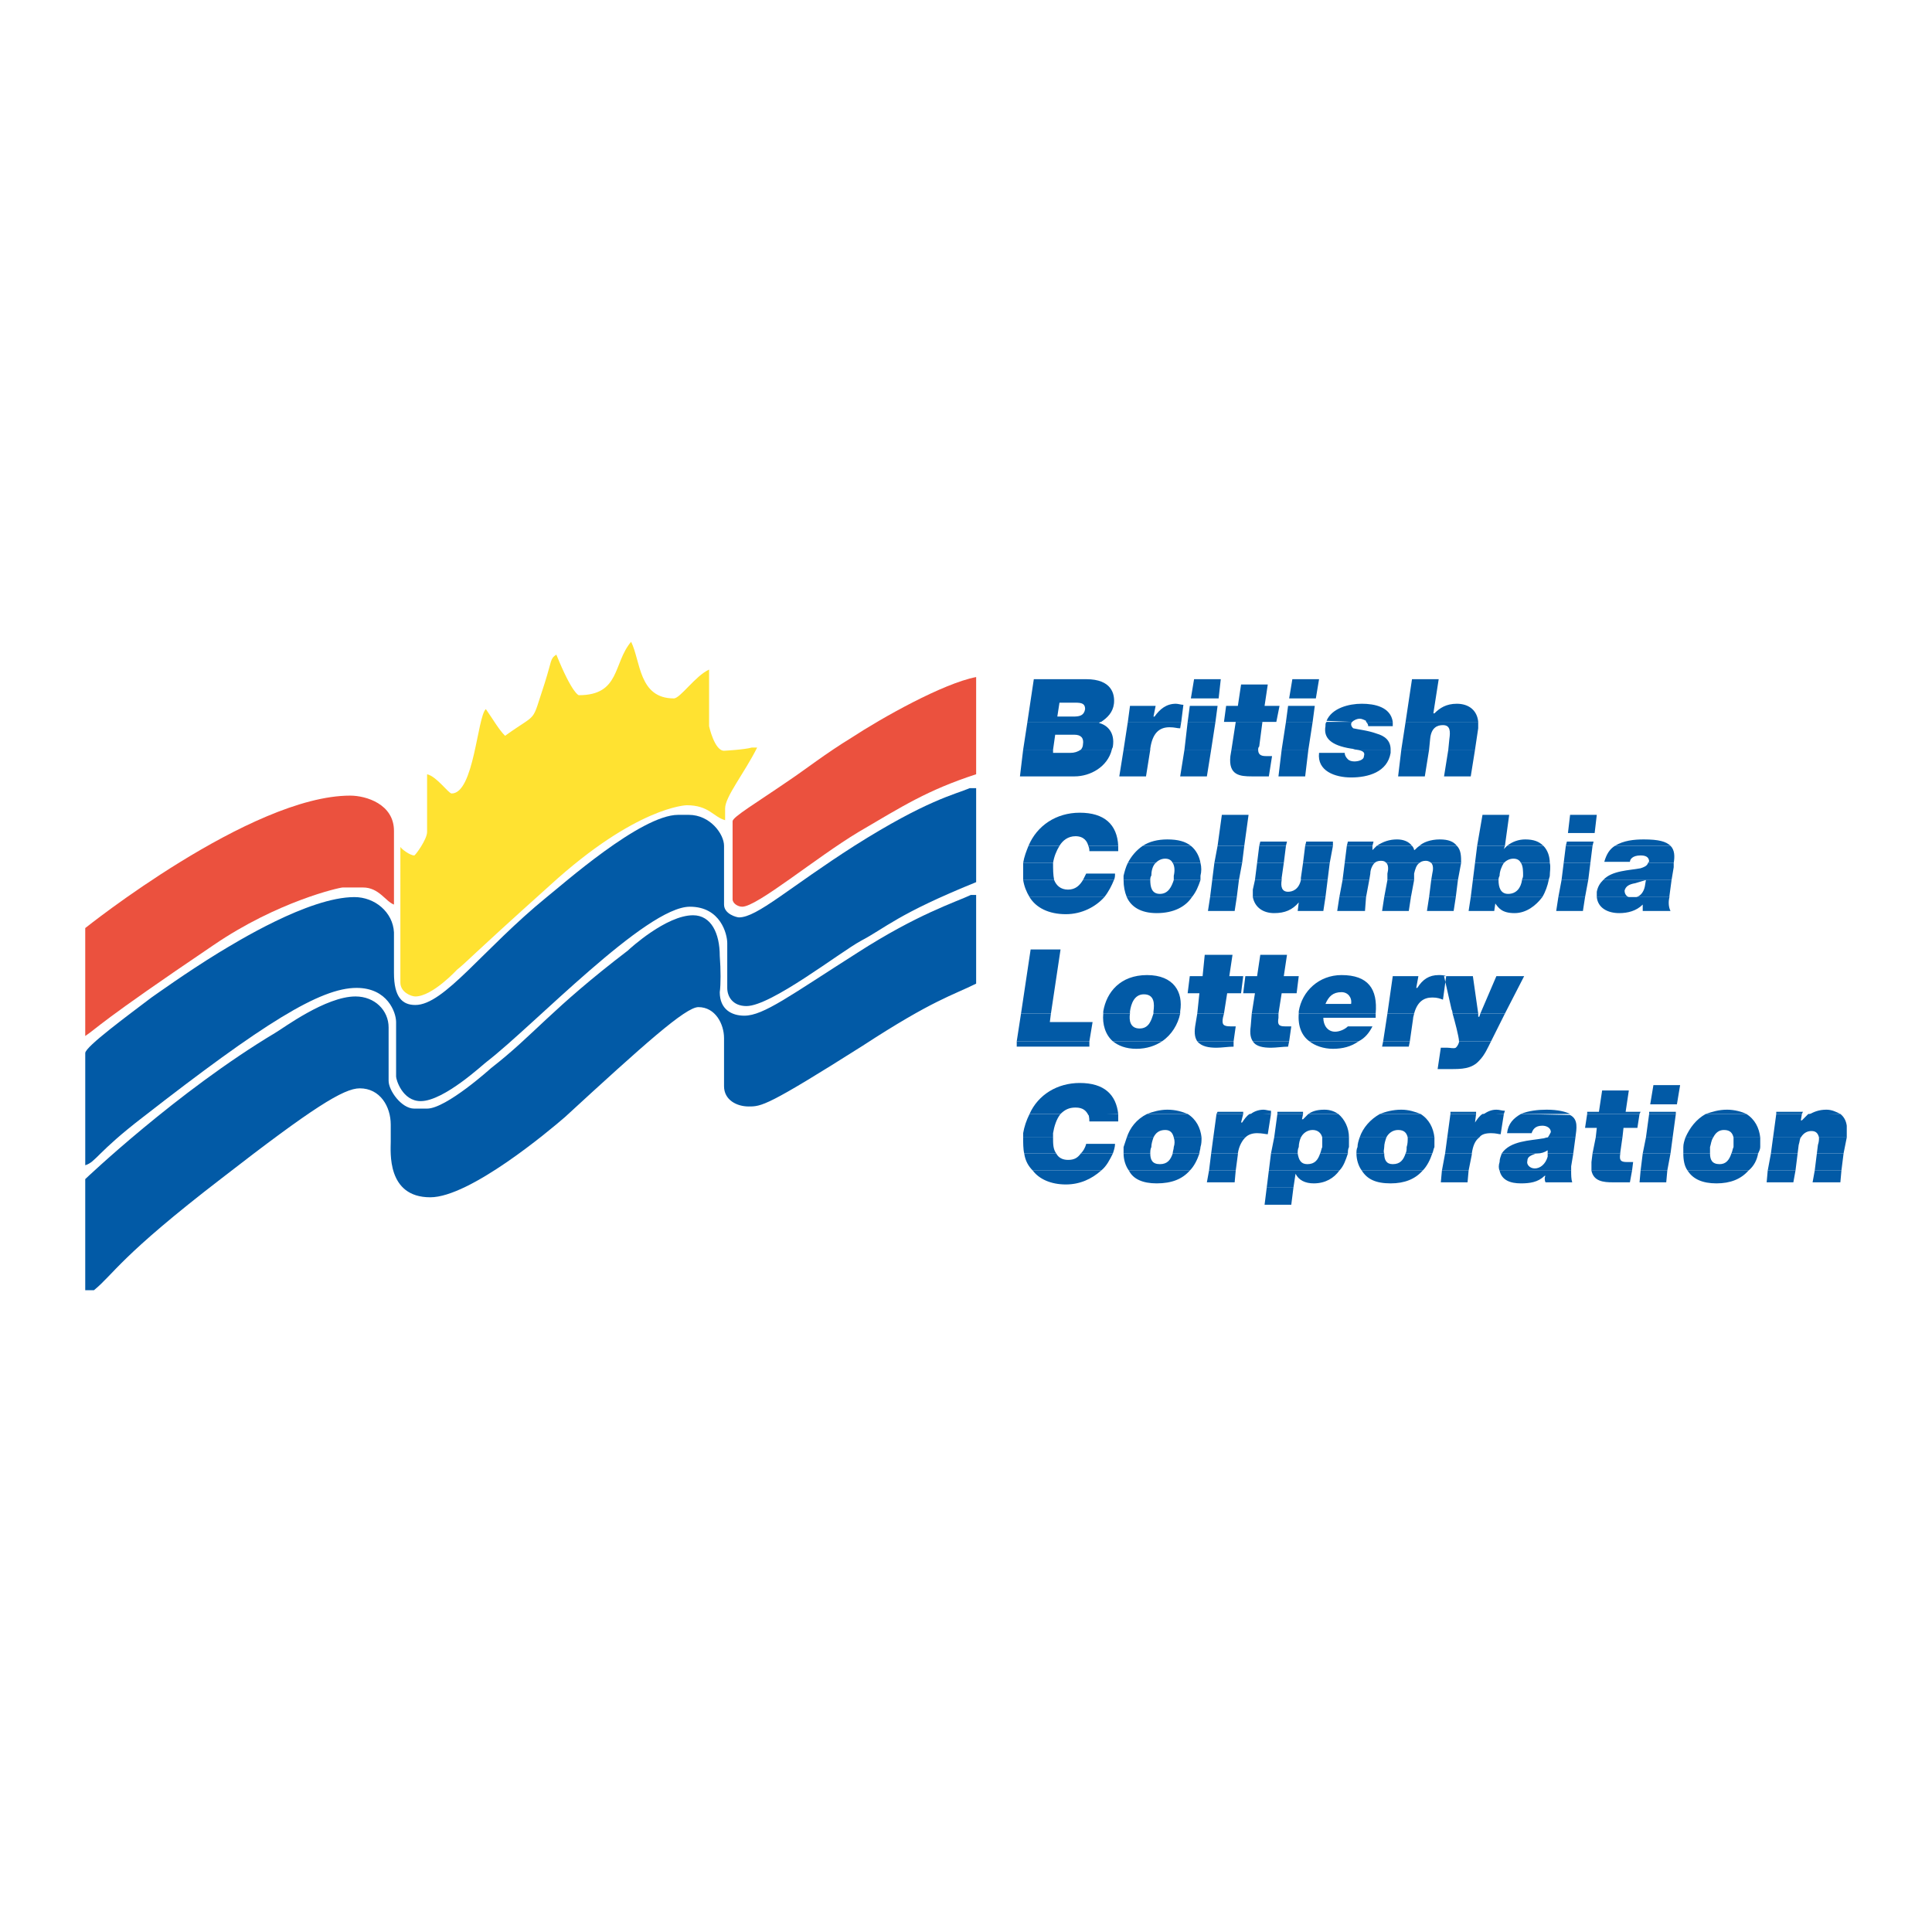
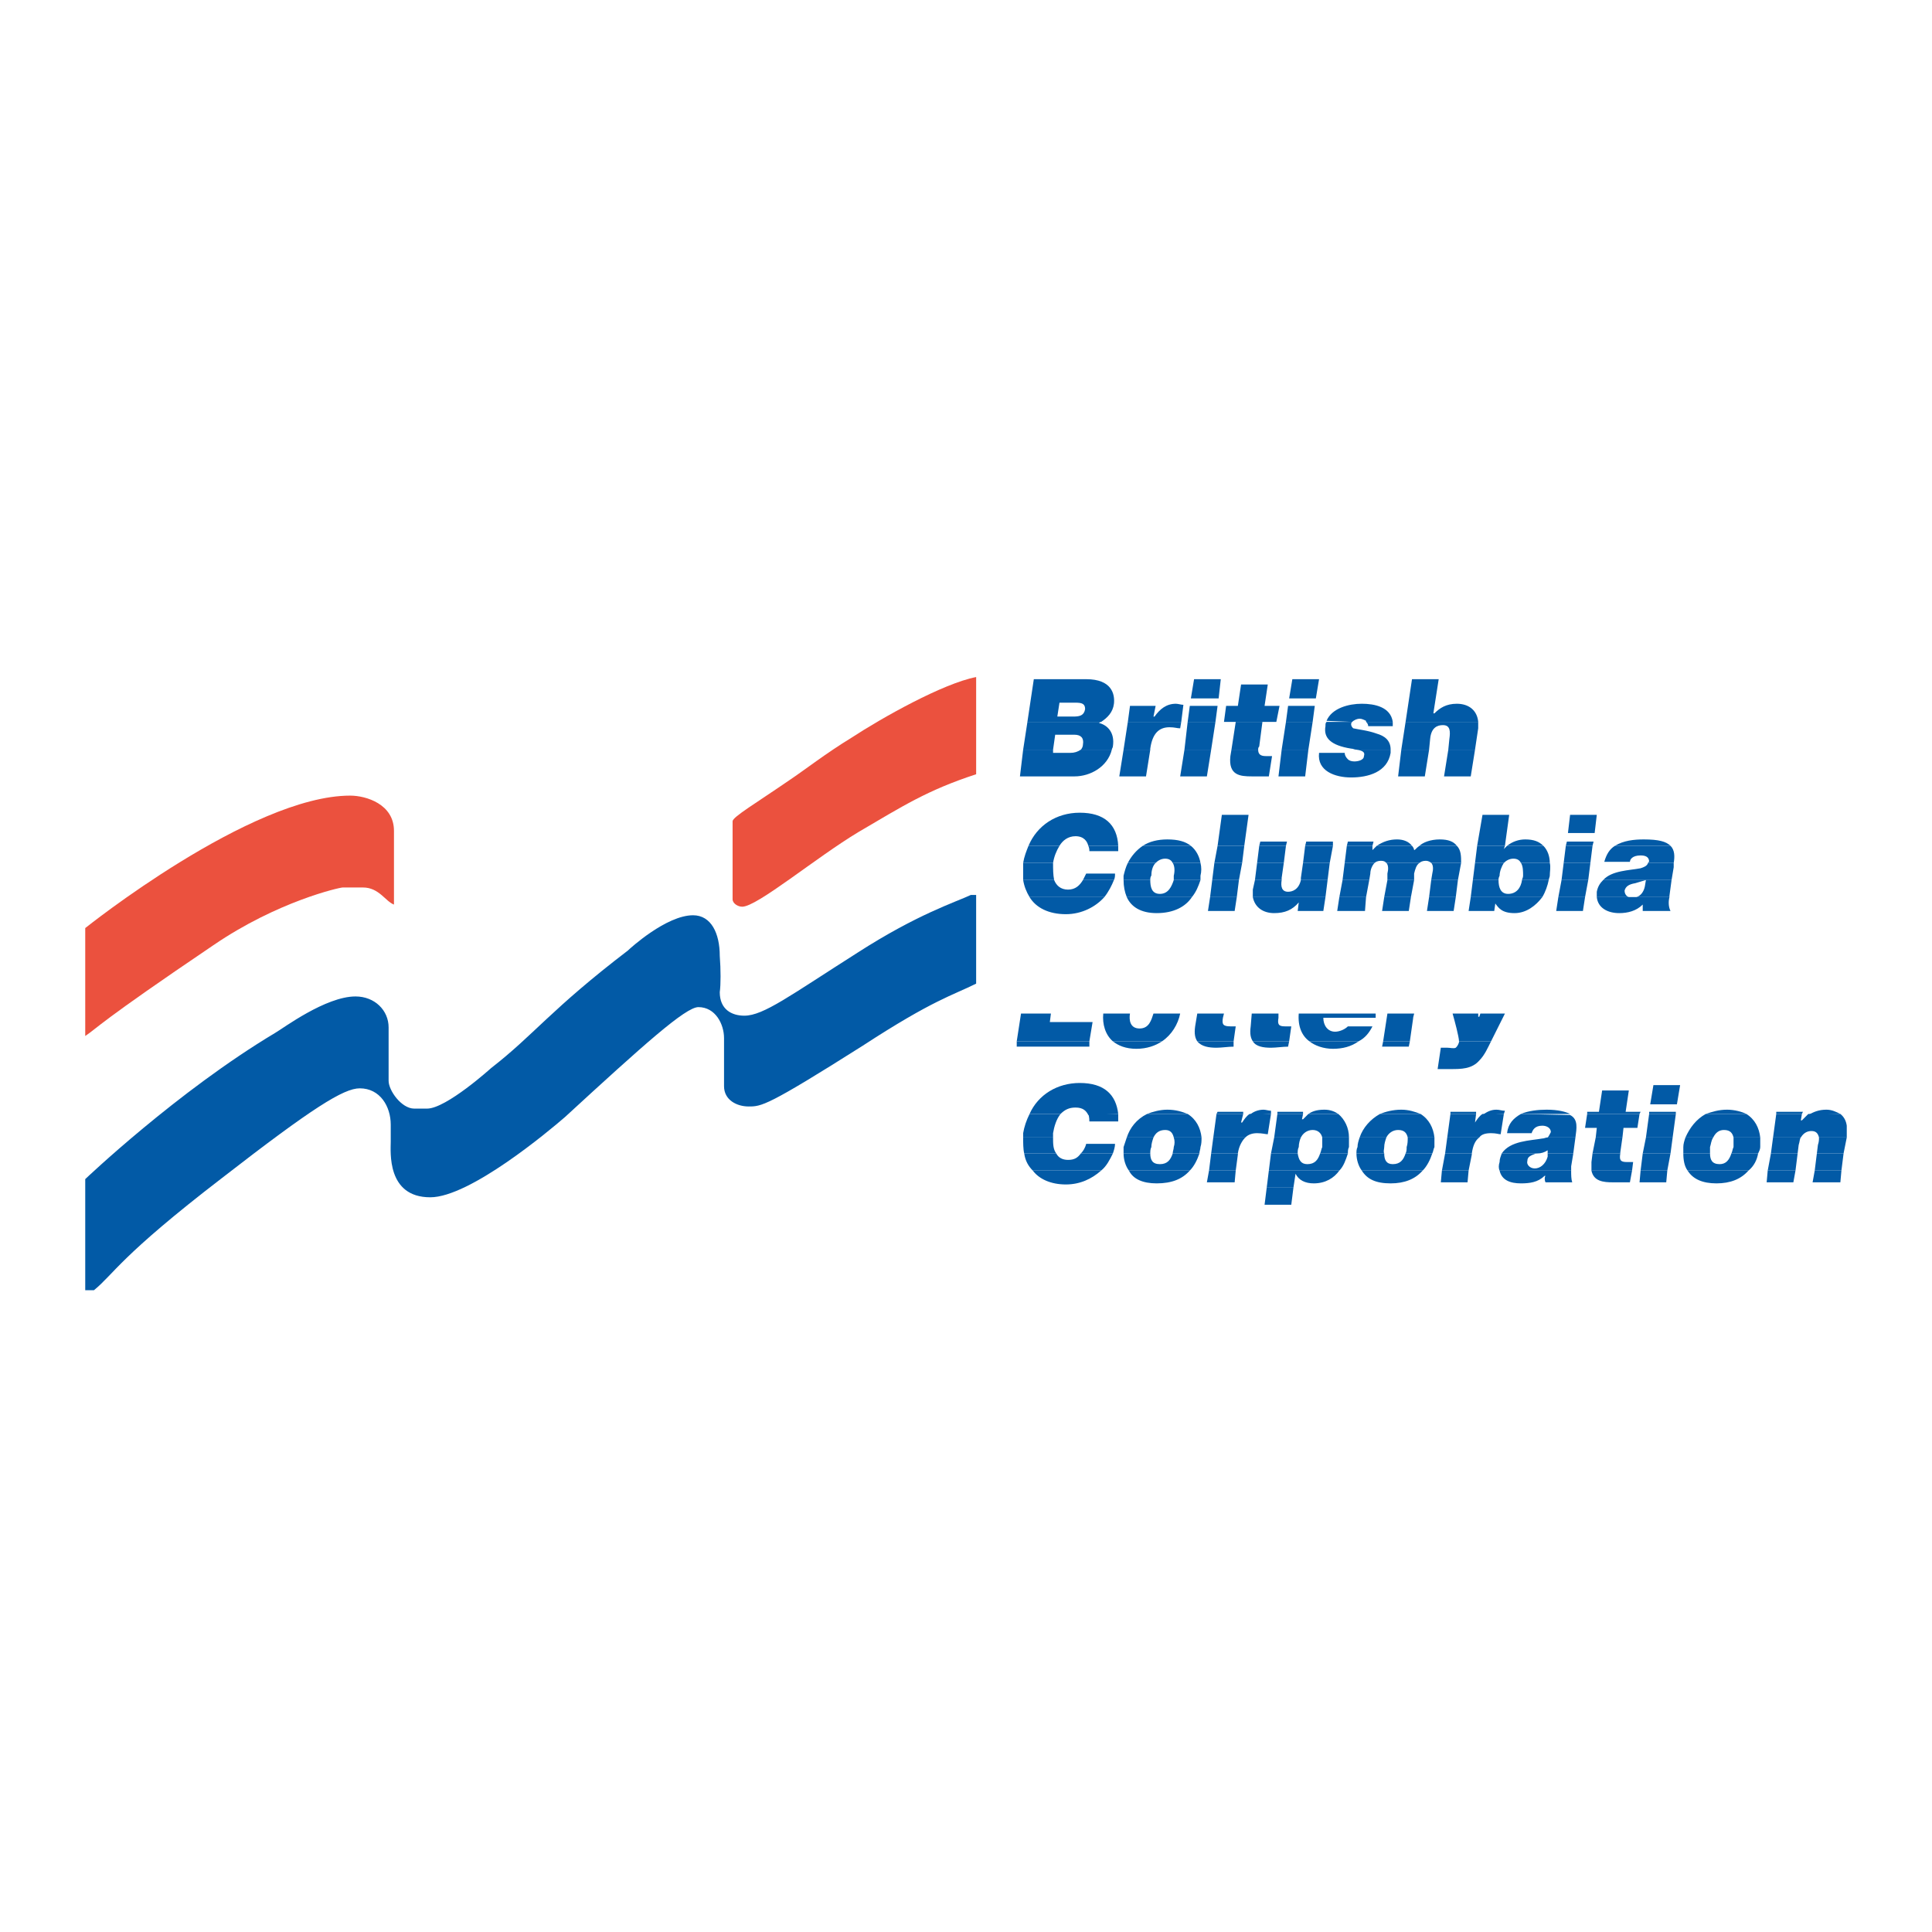
<svg xmlns="http://www.w3.org/2000/svg" version="1.0" id="Layer_1" x="0px" y="0px" width="192.756px" height="192.756px" viewBox="0 0 192.756 192.756" enable-background="new 0 0 192.756 192.756" xml:space="preserve">
  <g>
-     <polygon fill-rule="evenodd" clip-rule="evenodd" fill="#FFFFFF" points="0,0 192.756,0 192.756,192.756 0,192.756 0,0  " />
-     <path fill-rule="evenodd" clip-rule="evenodd" fill="#FFE231" d="M62.966,64.031c0.959,1.918,0.746,5.649,4.263,5.649   c0.639,0,2.131-2.238,3.517-2.877v5.648c0,0,0.533,2.451,1.492,2.451c0,0,2.025-0.106,2.771-0.319h0.533   c-1.279,2.558-3.197,4.902-3.197,6.075v1.172c-1.173-0.32-1.599-1.492-3.837-1.492c0,0-5.009,0.107-13.642,7.994   c-8.313,7.46-8.207,7.567-9.272,8.419c0,0-2.451,2.665-4.156,2.665c-0.426,0-1.492-0.428-1.492-1.387V84.495   c0.106,0.213,0.959,0.853,1.385,0.853c0.107,0,1.279-1.599,1.279-2.345v-5.755c0.959,0.213,2.132,1.918,2.452,1.918   c2.238,0,2.558-7.674,3.411-8.42c0.746,1.066,1.279,2.025,1.918,2.665c3.411-2.452,2.558-1.066,3.944-5.223   c0.746-2.345,0.533-2.451,1.172-2.877c1.598,3.943,2.238,4.05,2.238,4.05C61.9,69.36,61.154,66.163,62.966,64.031L62.966,64.031z" />
    <path fill-rule="evenodd" clip-rule="evenodd" fill="#EB513E" d="M97.391,67.549v9.698c-4.903,1.599-7.354,3.198-11.724,5.755   c-4.263,2.558-10.125,7.46-11.617,7.46c-0.426,0-0.959-0.32-0.959-0.746v-7.78c0-0.427,2.345-1.812,5.755-4.157   c1.279-0.853,3.624-2.665,6.075-4.156C88.012,71.599,94.086,68.188,97.391,67.549L97.391,67.549z" />
-     <path fill-rule="evenodd" clip-rule="evenodd" fill="#025AA6" d="M96.751,78.633h0.64v9.379c-7.887,3.197-9.059,4.583-11.511,5.862   c-2.131,1.172-8.952,6.501-11.404,6.501c-1.386,0-1.918-0.959-1.918-1.812v-4.476c0-0.853-0.64-3.624-3.73-3.624   c-4.37,0-15.561,11.83-20.25,15.453c-0.32,0.213-4.263,3.943-6.608,3.943c-1.812,0-2.451-2.131-2.451-2.451v-5.436   c0-0.959-0.853-3.41-3.944-3.41c-3.624,0-9.272,3.518-21.315,12.896c-4.583,3.518-4.689,4.477-5.755,4.797v-11.191   c0-0.641,4.37-3.838,6.608-5.543c0.32-0.213,3.411-2.451,6.714-4.476c1.599-0.959,8.953-5.542,13.536-5.542   c2.025,0,3.837,1.492,3.943,3.518c0,1.705,0,2.877,0,4.049c0,2.451,0.853,3.197,2.132,3.197c2.877,0,6.714-5.542,13.109-10.764   c1.492-1.172,9.379-8.206,13.109-8.206h1.065c2.132,0,3.517,1.918,3.517,3.09v5.862c0,0.959,1.279,1.279,1.492,1.279   c1.812,0,5.009-2.984,11.511-7.141C92.488,79.805,95.259,79.272,96.751,78.633L96.751,78.633z" />
    <path fill-rule="evenodd" clip-rule="evenodd" fill="#EB513E" d="M34.936,79.379c1.599,0,4.37,0.853,4.37,3.517v7.354   c-0.853-0.32-1.492-1.705-3.091-1.705h-2.025c-0.32,0-6.501,1.385-12.896,5.755c-11.51,7.78-11.51,8.206-12.79,9.06V92.594   C8.504,92.594,25.024,79.379,34.936,79.379L34.936,79.379z" />
    <path fill-rule="evenodd" clip-rule="evenodd" fill="#025AA6" d="M96.857,89.291h0.533v8.846   c-2.345,1.172-4.263,1.598-11.297,6.182c-9.592,6.074-10.125,6.074-11.404,6.074c-1.172,0-2.452-0.639-2.452-2.025v-4.795   c0-1.385-0.853-3.092-2.558-3.092c-1.279,0-5.436,3.73-13.323,10.979c-1.598,1.385-9.485,7.994-13.429,7.994   c-4.37,0-3.943-4.584-3.943-5.543v-1.705c0-1.812-1.065-3.623-3.091-3.623c-1.599,0-4.689,1.918-13.749,8.951   c-10.192,7.832-10.774,9.564-12.771,11.191H8.504v-11.084c0,0,9.166-8.74,18.971-14.602c0.746-0.426,5.009-3.623,7.993-3.623   c1.918,0,3.304,1.385,3.304,3.09v5.33c0,0.959,1.279,2.77,2.558,2.77h1.279c1.918,0,6.395-4.049,6.395-4.049   c4.263-3.305,5.968-5.861,13.642-11.724c0.213-0.213,3.837-3.517,6.501-3.517c1.812,0,2.664,1.812,2.664,4.05   c0.106,1.385,0.106,2.876,0,3.623c0,1.707,1.172,2.346,2.452,2.346c1.918,0,4.583-2.025,11.297-6.288   C91.529,91.209,95.259,90.037,96.857,89.291L96.857,89.291z" />
    <path fill-rule="evenodd" clip-rule="evenodd" fill="#025AA6" d="M102.08,74.796l-0.32,2.665h5.437   c1.598,0,3.304-0.959,3.729-2.665h-3.091c-0.319,0.213-0.639,0.319-1.065,0.319h-1.705v-0.319H102.08L102.08,74.796z    M112.099,74.796l-0.427,2.665h2.665l0.426-2.665H112.099L112.099,74.796z M118.173,74.796l-0.426,2.665h2.664l0.427-2.665H118.173   L118.173,74.796z M122.862,74.796l-0.106,0.639c-0.213,1.918,0.96,2.025,2.132,2.025c0.533,0,1.173,0,1.705,0l0.32-2.025   c-0.214,0-0.427,0-0.64,0c-0.533,0-0.746-0.213-0.746-0.639H122.862L122.862,74.796z M127.872,74.796l-0.319,2.665h2.664   l0.319-2.665H127.872L127.872,74.796z M135.333,74.796c0.746,0.106,0.853,0.319,0.746,0.639c0,0.426-0.64,0.533-0.96,0.533   c-0.319,0-0.532-0.107-0.64-0.213c-0.213-0.213-0.319-0.426-0.319-0.64h-2.558c-0.214,1.812,1.599,2.452,3.197,2.452   c1.705,0,3.623-0.533,3.943-2.452c0-0.106,0-0.213,0-0.319H135.333L135.333,74.796z M139.809,74.796l-0.319,2.665h2.664   l0.427-2.665H139.809L139.809,74.796z M144.498,74.796l-0.426,2.665h2.664l0.427-2.665H144.498L144.498,74.796z" />
    <path fill-rule="evenodd" clip-rule="evenodd" fill="#025AA6" d="M102.506,72.025l-0.426,2.771h2.984l0.213-1.492h1.919   c0.639,0,0.959,0.32,0.852,0.959c0,0.213-0.106,0.426-0.213,0.533h3.091c0-0.106,0.106-0.213,0.106-0.32   c0.214-1.385-0.532-2.131-1.385-2.345c0.106-0.106,0.213-0.106,0.213-0.106H102.506L102.506,72.025z M112.524,72.025l-0.426,2.771   h2.664v-0.106c0.213-1.492,0.853-2.132,1.919-2.132c0.532,0,0.746,0.107,1.065,0.107l0.106-0.64H112.524L112.524,72.025z    M118.493,72.025l-0.32,2.771h2.665l0.427-2.771H118.493L118.493,72.025z M122.116,72.025L122.116,72.025h1.173l-0.427,2.771h2.665   c0-0.106,0-0.213,0.106-0.32l0.319-2.451h1.386l0,0H122.116L122.116,72.025z M128.299,72.025l-0.427,2.771h2.664l0.427-2.771   H128.299L128.299,72.025z M132.349,72.025c-0.107,0.106-0.107,0.213-0.107,0.426c-0.213,1.172,0.533,1.918,2.559,2.238   c0.213,0,0.319,0.106,0.533,0.106h3.41c0-0.959-0.64-1.385-1.386-1.599c-0.853-0.32-1.918-0.426-2.345-0.533   c-0.106-0.107-0.213-0.213-0.213-0.427c0-0.106,0.106-0.213,0.106-0.213H132.349L132.349,72.025z M136.292,72.025   c0.106,0.106,0.213,0.213,0.213,0.426h2.451c0-0.213,0-0.32,0-0.426H136.292L136.292,72.025z M140.235,72.025l-0.427,2.771h2.771   l0.106-1.066c0.106-1.172,0.746-1.385,1.278-1.385c0.746,0,0.746,0.639,0.64,1.385l-0.106,1.066h2.665l0.319-2.131   c0-0.32,0-0.533,0-0.64H140.235L140.235,72.025z" />
    <path fill-rule="evenodd" clip-rule="evenodd" fill="#025AA6" d="M109.86,72.025c0.64-0.426,1.172-0.959,1.278-1.812   c0.107-0.959-0.213-2.451-2.771-2.451h-5.223l-0.64,4.263H109.86L109.86,72.025z M117.854,72.025l0.213-1.706   c-0.213,0-0.532-0.106-0.746-0.106c-0.959,0-1.599,0.533-2.131,1.279h-0.107l0.214-1.065h-2.558l-0.214,1.599H117.854   L117.854,72.025z M121.265,72.025l0.213-1.599h-2.771l-0.213,1.599H121.265L121.265,72.025z M127.339,72.025l0.32-1.599h-1.492   l0.319-2.132h-2.664l-0.32,2.132h-1.172l-0.214,1.599H127.339L127.339,72.025z M130.963,72.025l0.213-1.599h-2.664l-0.213,1.599   H130.963L130.963,72.025z M134.906,72.025c0.213-0.213,0.533-0.32,0.746-0.32s0.427,0.106,0.64,0.213c0,0,0,0,0,0.106h2.664   c-0.213-1.492-1.812-1.812-3.091-1.812c-1.278,0-2.984,0.426-3.517,1.706L134.906,72.025L134.906,72.025z M147.482,72.025   c-0.106-1.172-0.959-1.812-2.132-1.812c-1.065,0-1.705,0.426-2.237,0.959h-0.107l0.533-3.411h-2.664l-0.64,4.263H147.482   L147.482,72.025z M105.704,70.106h1.599c0.639,0,0.959,0.106,0.959,0.639c-0.106,0.64-0.533,0.746-1.173,0.746h-1.599   L105.704,70.106L105.704,70.106z M121.797,67.762h-2.664l-0.32,1.918h2.771L121.797,67.762L121.797,67.762z M131.603,67.762h-2.665   l-0.319,1.918h2.664L131.603,67.762L131.603,67.762z" />
    <polygon fill-rule="evenodd" clip-rule="evenodd" fill="#025AA6" points="126.38,118.492 126.167,120.197 128.831,120.197    129.045,118.492 126.38,118.492  " />
    <path fill-rule="evenodd" clip-rule="evenodd" fill="#025AA6" d="M103.039,116.787c0.64,0.854,1.812,1.387,3.304,1.387   c1.386,0,2.558-0.533,3.518-1.387H103.039L103.039,116.787z M112.631,116.787c0.427,0.854,1.386,1.279,2.771,1.279   c1.492,0,2.558-0.426,3.304-1.279H112.631L112.631,116.787z M120.625,116.787l-0.214,1.174h2.771l0.106-1.174H120.625   L120.625,116.787z M126.593,116.787l-0.213,1.705h2.665l0.213-1.385l0,0c0.319,0.641,0.959,0.959,1.812,0.959   c1.172,0,2.025-0.533,2.558-1.279H126.593L126.593,116.787z M135.865,116.787c0.533,0.854,1.386,1.279,2.878,1.279   c1.386,0,2.451-0.426,3.197-1.279H135.865L135.865,116.787z M143.859,116.787l-0.107,1.174h2.665l0.106-1.174H143.859   L143.859,116.787z M149.614,116.787c0.213,0.961,1.065,1.279,2.131,1.279c0.853,0,1.706-0.105,2.345-0.746h0.107   c-0.107,0.107-0.107,0.428,0,0.641h2.664c-0.106-0.32-0.106-0.746-0.106-1.174H149.614L149.614,116.787z M158.779,116.787   c0.214,1.066,1.173,1.174,2.132,1.174c0.533,0,1.173,0,1.705,0l0.214-1.174H158.779L158.779,116.787z M163.683,116.787   l-0.106,1.174h2.664l0.106-1.174H163.683L163.683,116.787z M168.372,116.787c0.532,0.854,1.492,1.279,2.878,1.279   c1.385,0,2.45-0.426,3.196-1.279H168.372L168.372,116.787z M176.365,116.787l-0.106,1.174h2.664l0.214-1.174H176.365   L176.365,116.787z M181.055,116.787l-0.213,1.174h2.771l0.106-1.174H181.055L181.055,116.787z" />
    <path fill-rule="evenodd" clip-rule="evenodd" fill="#025AA6" d="M102.187,115.082c0.106,0.746,0.427,1.279,0.853,1.705h6.821   c0.533-0.426,0.853-1.064,1.172-1.705h-3.197c-0.319,0.428-0.639,0.641-1.278,0.641c-0.533,0-0.96-0.213-1.173-0.641H102.187   L102.187,115.082z M112.099,115.082c0,0.641,0.213,1.279,0.532,1.705h6.075c0.427-0.426,0.746-1.064,0.959-1.705h-2.664   c-0.213,0.641-0.533,1.066-1.279,1.066s-0.959-0.426-0.959-1.066H112.099L112.099,115.082z M120.838,115.082l-0.213,1.705h2.664   l0.213-1.598c0,0,0,0,0-0.107H120.838L120.838,115.082z M126.807,115.082l-0.214,1.705h7.034c0.427-0.426,0.64-1.064,0.853-1.705   h-2.771c-0.213,0.641-0.533,1.066-1.279,1.066c-0.64,0-0.853-0.426-0.959-1.066H126.807L126.807,115.082z M135.333,115.082   c0,0.641,0.213,1.279,0.532,1.705h6.075c0.427-0.426,0.746-1.064,0.959-1.705h-2.664c-0.214,0.641-0.533,1.066-1.279,1.066   c-0.64,0-0.853-0.426-0.853-1.066H135.333L135.333,115.082z M144.179,115.082l-0.319,1.705h2.664l0.319-1.598c0,0,0,0,0-0.107   H144.179L144.179,115.082z M149.827,115.082c-0.106,0.32-0.213,0.533-0.213,0.854c-0.106,0.32-0.106,0.639,0,0.852h7.141   c0-0.105,0-0.318,0-0.426l0.213-1.279h-2.558v0.32c-0.213,0.746-0.746,1.172-1.279,1.172s-0.853-0.426-0.746-0.746   c0-0.426,0.32-0.533,0.853-0.746H149.827L149.827,115.082z M158.886,115.082l-0.106,0.854c0,0.32,0,0.639,0,0.852h4.051   l0.106-0.852c-0.213,0-0.427,0-0.64,0c-0.64,0-0.746-0.213-0.64-0.854H158.886L158.886,115.082z M163.896,115.082l-0.213,1.705   h2.664l0.319-1.705H163.896L163.896,115.082z M167.945,115.082c0,0.641,0.106,1.279,0.427,1.705h6.074   c0.533-0.426,0.854-1.064,0.96-1.705h-2.664c-0.214,0.641-0.533,1.066-1.173,1.066c-0.746,0-0.959-0.426-0.959-1.066H167.945   L167.945,115.082z M176.685,115.082l-0.319,1.705h2.771l0.213-1.705H176.685L176.685,115.082z M181.268,115.082l-0.213,1.705h2.664   l0.214-1.705H181.268L181.268,115.082z" />
    <path fill-rule="evenodd" clip-rule="evenodd" fill="#025AA6" d="M102.08,113.484c0,0.533,0,1.172,0.106,1.598h3.197   c-0.319-0.426-0.319-0.959-0.319-1.598H102.08L102.08,113.484z M112.418,113.484c-0.106,0.318-0.213,0.639-0.319,0.959   c0,0.213,0,0.426,0,0.639h2.664c0-0.213,0-0.426,0.106-0.639c0-0.32,0.106-0.641,0.213-0.959H112.418L112.418,113.484z    M117.107,113.484c0.106,0.318,0.106,0.639,0,0.959c0,0.213-0.106,0.426-0.106,0.639h2.664c0-0.213,0.107-0.426,0.107-0.639   c0.106-0.32,0.106-0.641,0.106-0.959H117.107L117.107,113.484z M121.051,113.484l-0.213,1.598h2.664   c0.106-0.746,0.427-1.279,0.746-1.598H121.051L121.051,113.484z M127.126,113.484l-0.319,1.598h2.664c0-0.213,0-0.426,0.106-0.639   c0-0.32,0.106-0.746,0.213-0.959H127.126L127.126,113.484z M131.922,113.484c0,0.213,0,0.639,0,0.959   c-0.106,0.213-0.106,0.426-0.213,0.639h2.771c0-0.213,0-0.426,0.107-0.639c0-0.32,0-0.641,0-0.959H131.922L131.922,113.484z    M135.652,113.484c-0.106,0.318-0.213,0.639-0.213,0.959c-0.106,0.213-0.106,0.426-0.106,0.639h2.771c-0.106-0.213,0-0.426,0-0.639   c0-0.32,0.106-0.641,0.213-0.959H135.652L135.652,113.484z M140.448,113.484c0,0.318,0,0.639-0.106,0.959   c0,0.213,0,0.426-0.106,0.639h2.664c0.106-0.213,0.106-0.426,0.214-0.639c0-0.32,0-0.641,0-0.959H140.448L140.448,113.484z    M144.392,113.484l-0.213,1.598h2.664c0.106-0.746,0.32-1.279,0.746-1.598H144.392L144.392,113.484z M154.41,113.484   c-0.213,0-0.32,0.105-0.533,0.105c-1.172,0.213-3.197,0.213-4.05,1.492h3.41c0.106,0,0.106,0,0.106,0   c0.427,0,0.746-0.105,1.066-0.318v0.318h2.558l0.214-1.598l0,0H154.41L154.41,113.484z M159.206,113.484l-0.32,1.598h2.771   c0,0,0,0,0-0.105l0.213-1.492H159.206L159.206,113.484z M164.216,113.484l-0.32,1.598h2.771l0.214-1.598H164.216L164.216,113.484z    M168.158,113.484c-0.106,0.318-0.213,0.639-0.213,0.959c0,0.213,0,0.426,0,0.639h2.665c0-0.213,0-0.426,0-0.639   c0.106-0.32,0.106-0.641,0.319-0.959H168.158L168.158,113.484z M172.955,113.484c0,0.318,0,0.639,0,0.959   c-0.106,0.213-0.106,0.426-0.213,0.639h2.664c0.106-0.213,0.213-0.426,0.213-0.639c0-0.32,0-0.641,0-0.959H172.955L172.955,113.484   z M176.898,113.484l-0.214,1.598h2.665l0.106-0.852c0.106-0.32,0.106-0.641,0.213-0.746H176.898L176.898,113.484z M181.48,113.484   c0,0.213,0,0.426-0.106,0.746l-0.106,0.852h2.665l0.319-1.598H181.48L181.48,113.484z M111.032,115.082   c0.106-0.318,0.214-0.639,0.214-0.959h-2.878c-0.106,0.426-0.32,0.746-0.533,0.959H111.032L111.032,115.082z" />
    <path fill-rule="evenodd" clip-rule="evenodd" fill="#025AA6" d="M102.72,111.139c-0.32,0.641-0.533,1.279-0.64,1.918   c0,0.215,0,0.32,0,0.428h2.984c0-0.107,0-0.32,0-0.428c0.106-0.639,0.319-1.385,0.746-1.918H102.72L102.72,111.139z    M184.252,112.312v0.852v0.32h-2.771c-0.106-0.428-0.319-0.641-0.746-0.641c-0.319,0-0.745,0.107-1.065,0.641h-2.771l0.319-2.346   h2.558l-0.106,0.641h0.106c0.214-0.215,0.427-0.428,0.64-0.641h3.197C183.969,111.424,184.182,111.805,184.252,112.312   L184.252,112.312z M108.581,111.139c0.106,0.32,0.106,0.641,0.106,0.746h2.878c0-0.213,0-0.426,0-0.746H108.581L108.581,111.139z    M114.443,111.139c-1.066,0.533-1.705,1.387-2.025,2.346h2.664c0.214-0.428,0.533-0.746,1.173-0.746   c0.533,0,0.746,0.318,0.853,0.746h2.771c-0.106-0.959-0.533-1.812-1.386-2.346H114.443L114.443,111.139z M121.371,111.139   l-0.32,2.346h3.197c0.32-0.32,0.746-0.428,1.173-0.428c0.532,0,0.853,0.107,1.065,0.107l0.32-2.025h-2.132   c-0.32,0.213-0.533,0.533-0.746,0.854h-0.106l0.213-0.854H121.371L121.371,111.139z M127.445,111.139l-0.319,2.346h2.664   c0.214-0.428,0.64-0.746,1.173-0.746s0.853,0.318,0.959,0.746h2.665c0-0.959-0.427-1.812-1.066-2.346h-2.984   c-0.213,0.213-0.426,0.426-0.532,0.533h-0.107l0.107-0.533H127.445L127.445,111.139z M137.677,111.139   c-0.959,0.533-1.705,1.387-2.024,2.346h2.664c0.213-0.428,0.64-0.746,1.173-0.746c0.64,0,0.853,0.318,0.959,0.746h2.665   c-0.107-0.959-0.533-1.812-1.386-2.346H137.677L137.677,111.139z M144.711,111.139l-0.319,2.346h3.197   c0.213-0.32,0.64-0.428,1.173-0.428c0.532,0,0.746,0.107,0.959,0.107l0.319-2.025h-2.131c-0.32,0.213-0.533,0.533-0.746,0.854l0,0   l0.106-0.854H144.711L144.711,111.139z M151.745,111.139c-0.745,0.426-1.278,0.959-1.385,1.918h2.451   c0.106-0.318,0.319-0.746,1.065-0.746c0.427,0,0.853,0.215,0.853,0.641c-0.106,0.213-0.213,0.426-0.319,0.533h2.771   c0.106-0.854,0.319-1.812-0.533-2.238L151.745,111.139L151.745,111.139z M158.354,111.139l-0.213,1.387h1.172l-0.106,0.959h2.664   l0.107-0.959h1.385l0.214-1.387H158.354L158.354,111.139z M164.535,111.139l-0.319,2.346h2.664l0.319-2.346H164.535   L164.535,111.139z M170.184,111.139c-0.959,0.533-1.599,1.387-2.025,2.346h2.771c0.213-0.428,0.533-0.746,1.066-0.746   c0.639,0,0.853,0.318,0.959,0.746h2.664c-0.106-0.959-0.533-1.812-1.386-2.346H170.184L170.184,111.139z" />
    <path fill-rule="evenodd" clip-rule="evenodd" fill="#025AA6" d="M105.811,111.139c0.426-0.426,0.853-0.639,1.492-0.639   c0.745,0,1.065,0.318,1.278,0.746l2.984-0.107c-0.213-1.918-1.386-3.09-3.837-3.09c-2.238,0-4.156,1.172-5.009,3.09H105.811   L105.811,111.139z M118.493,111.139c-0.533-0.213-1.173-0.426-2.025-0.426c-0.746,0-1.492,0.213-2.024,0.426H118.493   L118.493,111.139z M124.035,111.139v-0.213h-2.558l-0.106,0.213H124.035L124.035,111.139z M126.807,111.139v-0.32   c-0.214,0-0.533-0.105-0.746-0.105c-0.533,0-1.066,0.213-1.386,0.533L126.807,111.139L126.807,111.139z M130.004,111.139v-0.213   h-2.559v0.213H130.004L130.004,111.139z M133.521,111.139c-0.319-0.213-0.746-0.426-1.386-0.426c-0.853,0-1.278,0.213-1.599,0.426   H133.521L133.521,111.139z M141.728,111.139c-0.533-0.213-1.173-0.426-1.919-0.426c-0.853,0-1.599,0.213-2.132,0.426H141.728   L141.728,111.139z M147.27,111.139v-0.213h-2.559v0.213H147.27L147.27,111.139z M150.04,111.139l0.107-0.32   c-0.32,0-0.533-0.105-0.854-0.105c-0.532,0-0.959,0.213-1.385,0.533L150.04,111.139L150.04,111.139z M156.648,111.139   c-0.427-0.213-1.173-0.426-2.345-0.426c-0.853,0-1.812,0.105-2.559,0.426H156.648L156.648,111.139z M163.576,111.139l0.106-0.213   h-1.492l0.319-2.131h-2.664l-0.32,2.131h-1.172v0.213H163.576L163.576,111.139z M167.199,111.139v-0.213h-2.664v0.213H167.199   L167.199,111.139z M174.233,111.139c-0.426-0.213-1.172-0.426-1.918-0.426c-0.853,0-1.492,0.213-2.132,0.426H174.233   L174.233,111.139z M179.775,111.139l0.107-0.213h-2.665v0.213H179.775L179.775,111.139z M183.612,111.139   c-0.426-0.213-0.853-0.426-1.386-0.426c-0.746,0-1.278,0.213-1.812,0.533L183.612,111.139L183.612,111.139z M167.626,108.262   h-2.665l-0.319,1.918h2.664L167.626,108.262L167.626,108.262z" />
    <path fill-rule="evenodd" clip-rule="evenodd" fill="#025AA6" d="M101.44,103.893v0.531h7.247v-0.531H101.44L101.44,103.893z    M111.032,103.893c0.533,0.426,1.279,0.746,2.345,0.746c1.066,0,1.919-0.32,2.559-0.746H111.032L111.032,103.893z M119.452,103.893   c0.427,0.531,1.173,0.639,1.919,0.639c0.532,0,1.172-0.107,1.705-0.107v-0.531H119.452L119.452,103.893z M124.994,103.893   c0.32,0.531,1.066,0.639,1.812,0.639c0.532,0,1.172-0.107,1.705-0.107l0.106-0.531H124.994L124.994,103.893z M130.643,103.893   c0.533,0.426,1.386,0.746,2.345,0.746c0.96,0,1.812-0.215,2.559-0.746H130.643L130.643,103.893z M137.997,103.893l-0.106,0.531   h2.664l0.106-0.531H137.997L137.997,103.893z M145.564,103.893v0.105c-0.107,0.32-0.214,0.426-0.32,0.533   c-0.213,0.107-0.533,0-0.853,0h-0.64l-0.319,2.131h1.278c1.066,0,2.132,0,2.878-0.852c0.533-0.533,0.853-1.279,1.173-1.918H145.564   L145.564,103.893z" />
    <path fill-rule="evenodd" clip-rule="evenodd" fill="#025AA6" d="M101.867,101.121l-0.427,2.771h7.247l0.32-1.92h-4.264   l0.107-0.852H101.867L101.867,101.121z M110.073,101.121c-0.106,1.066,0.213,2.131,0.959,2.771h4.903   c0.959-0.641,1.599-1.705,1.812-2.771h-2.665c-0.213,0.639-0.426,1.492-1.385,1.492s-1.066-0.854-0.959-1.492H110.073   L110.073,101.121z M119.452,101.121l-0.213,1.279c-0.106,0.746,0,1.172,0.213,1.492h3.624l0.213-1.492c-0.106,0-0.32,0-0.533,0   c-0.746,0-0.853-0.213-0.746-0.854l0.106-0.426H119.452L119.452,101.121z M124.888,101.121l-0.106,1.279   c-0.106,0.746,0,1.172,0.213,1.492h3.624l0.213-1.492c-0.213,0-0.426,0-0.64,0c-0.639,0-0.746-0.213-0.639-0.854v-0.426H124.888   L124.888,101.121z M129.577,101.121c-0.106,1.279,0.319,2.238,1.065,2.771h4.903c0.64-0.32,1.065-0.854,1.385-1.492h-2.451   c-0.319,0.318-0.853,0.533-1.278,0.533c-0.746,0-1.173-0.641-1.173-1.387h5.223c0-0.213,0-0.32,0-0.426H129.577L129.577,101.121z    M138.423,101.121l-0.426,2.771h2.664l0.32-2.238c0-0.213,0.106-0.428,0.106-0.533H138.423L138.423,101.121z M144.925,101.121   c0.213,0.746,0.64,2.344,0.64,2.771h3.197l0,0l1.386-2.771h-2.452l-0.106,0.32h-0.106v-0.32H144.925L144.925,101.121z" />
-     <path fill-rule="evenodd" clip-rule="evenodd" fill="#025AA6" d="M104.852,101.121l0.959-6.395h-2.984l-0.959,6.395H104.852   L104.852,101.121z M112.738,101.121c0-0.107,0-0.107,0-0.213c0.106-0.746,0.426-1.705,1.385-1.705c1.066,0,1.066,0.959,0.959,1.705   c0,0.105,0,0.105,0,0.213h2.665c0-0.107,0-0.107,0-0.213c0.319-1.92-0.64-3.625-3.304-3.625c-2.665,0-4.05,1.705-4.37,3.625   c0,0.105,0,0.105,0,0.213H112.738L112.738,101.121z M122.116,101.121l0.32-2.025h1.386l0.213-1.705h-1.386l0.319-2.131h-2.771   l-0.213,2.131h-1.279l-0.213,1.705h1.172l-0.213,2.025H122.116L122.116,101.121z M127.553,101.121l0.319-2.025h1.492l0.213-1.705   h-1.492l0.32-2.131h-2.665l-0.319,2.131h-1.173l-0.213,1.705h1.172l-0.319,2.025H127.553L127.553,101.121z M137.251,101.121   c0.213-2.451-0.746-3.838-3.41-3.838c-2.238,0-3.944,1.6-4.264,3.625c0,0.105,0,0.105,0,0.213H137.251L137.251,101.121z    M141.088,101.121c0.319-1.172,0.959-1.6,1.812-1.6c0.533,0,0.746,0.107,1.065,0.213l0.32-2.344   c-0.213-0.107-0.533-0.107-0.746-0.107c-0.959,0-1.599,0.428-2.132,1.279h-0.106l0.213-1.172h-2.558l-0.533,3.73H141.088   L141.088,101.121z M147.482,101.121l-0.533-3.73h-2.877l0.746,3.305c0,0,0.106,0.213,0.106,0.426H147.482L147.482,101.121z    M150.147,101.121l1.918-3.73h-2.771l-1.599,3.73H150.147L150.147,101.121z M132.241,100.162c0.32-0.746,0.746-1.174,1.6-1.174   c0.639,0,1.065,0.533,0.959,1.174H132.241L132.241,100.162z" />
    <path fill-rule="evenodd" clip-rule="evenodd" fill="#025AA6" d="M102.72,89.503c0.64,1.066,1.918,1.706,3.623,1.706   c1.599,0,2.984-0.746,3.837-1.706H102.72L102.72,89.503z M112.418,89.503c0.427,0.959,1.386,1.599,2.984,1.599   c1.705,0,2.878-0.64,3.517-1.599H112.418L112.418,89.503z M120.731,89.503l-0.213,1.386h2.664l0.213-1.386H120.731L120.731,89.503z    M124.994,89.503c0.213,1.066,1.066,1.599,2.132,1.599s1.812-0.32,2.451-1.066l0,0l-0.106,0.853h2.558l0.213-1.386H124.994   L124.994,89.503z M133.627,89.503l-0.213,1.386h2.771l0.106-1.386H133.627L133.627,89.503z M138.104,89.503l-0.213,1.386h2.664   l0.213-1.386H138.104L138.104,89.503z M142.58,89.503l-0.213,1.386h2.664l0.213-1.386H142.58L142.58,89.503z M146.736,89.503   l-0.213,1.386h2.558l0.106-0.746l0,0c0.32,0.426,0.64,0.959,1.919,0.959c1.172,0,2.131-0.746,2.771-1.599H146.736L146.736,89.503z    M155.476,89.503l-0.213,1.386h2.665l0.213-1.386H155.476L155.476,89.503z M159.312,89.503c0.106,1.066,1.065,1.599,2.238,1.599   c0.853,0,1.705-0.213,2.345-0.853l0,0c0,0.213,0,0.533,0,0.64h2.771c-0.213-0.426-0.213-0.959-0.106-1.386h-3.304   c-0.106,0-0.319,0-0.426,0s-0.214,0-0.32,0H159.312L159.312,89.503z" />
    <path fill-rule="evenodd" clip-rule="evenodd" fill="#025AA6" d="M102.08,87.798c0.106,0.64,0.319,1.173,0.64,1.705h7.46   c0.427-0.532,0.746-1.172,0.959-1.705h-3.091c-0.319,0.533-0.745,0.959-1.491,0.959s-1.173-0.426-1.386-0.959H102.08L102.08,87.798   z M112.099,87.798c0,0.64,0.106,1.173,0.319,1.705h6.501c0.427-0.532,0.64-1.065,0.854-1.705h-2.665   c-0.213,0.64-0.533,1.385-1.386,1.385s-0.959-0.746-0.959-1.385H112.099L112.099,87.798z M120.944,87.798l-0.213,1.705h2.664   l0.213-1.705H120.944L120.944,87.798z M125.207,87.798l-0.213,0.959c0,0.213,0,0.533,0,0.746h7.247l0.214-1.705h-2.665   c-0.213,0.959-0.853,1.173-1.278,1.173c-0.64,0-0.746-0.533-0.64-1.173H125.207L125.207,87.798z M133.947,87.798l-0.32,1.705h2.665   l0.319-1.705H133.947L133.947,87.798z M138.423,87.798l-0.319,1.705h2.664l0.32-1.705H138.423L138.423,87.798z M142.793,87.798   l-0.213,1.705h2.664l0.213-1.705H142.793L142.793,87.798z M146.949,87.798l-0.213,1.705h7.141c0.32-0.532,0.533-1.172,0.64-1.705   h-2.665c-0.106,0.746-0.532,1.385-1.385,1.385c-0.746,0-0.959-0.639-0.959-1.385H146.949L146.949,87.798z M155.796,87.798   l-0.32,1.705h2.665l0.319-1.705H155.796L155.796,87.798z M159.952,87.798c-0.32,0.32-0.533,0.64-0.64,1.173   c0,0.212,0,0.319,0,0.532h3.197c-0.319-0.106-0.426-0.426-0.426-0.639c0.106-0.426,0.426-0.639,1.065-0.746   c0.319-0.106,0.746-0.213,1.066-0.32l-0.107,0.64c-0.106,0.533-0.426,0.959-0.853,1.065h3.304c0-0.106,0-0.106,0-0.106l0.214-1.599   H159.952L159.952,87.798z" />
    <path fill-rule="evenodd" clip-rule="evenodd" fill="#025AA6" d="M102.08,86.093L102.08,86.093c0,0.64,0,1.172,0,1.705h3.091   c-0.106-0.533-0.106-1.065-0.106-1.705l0,0H102.08L102.08,86.093z M112.524,86.093c-0.213,0.426-0.319,0.853-0.426,1.279   c0,0.213,0,0.32,0,0.426h2.664c0-0.106,0-0.319,0.106-0.426c0-0.426,0.106-0.959,0.427-1.279H112.524L112.524,86.093z    M117.001,86.093c0.213,0.32,0.213,0.853,0.106,1.279c0,0.107,0,0.32,0,0.426h2.665c0-0.106,0-0.213,0-0.426   c0.106-0.426,0.106-0.853,0-1.279H117.001L117.001,86.093z M121.157,86.093l-0.213,1.705h2.664l0.32-1.705H121.157L121.157,86.093z    M125.421,86.093l-0.214,1.705h2.665c0-0.106,0-0.106,0-0.213l0.213-1.492H125.421L125.421,86.093z M130.004,86.093l-0.214,1.492   c0,0.106,0,0.106,0,0.213h2.665l0.213-1.705H130.004L130.004,86.093z M134.16,86.093l-0.213,1.705h2.664l0.106-0.639   c0-0.426,0.213-0.853,0.427-1.066H134.16L134.16,86.093z M138.316,86.093c0.213,0.213,0.213,0.64,0.106,1.066v0.639h2.665v-0.639   c0.106-0.426,0.213-0.853,0.533-1.066H138.316L138.316,86.093z M142.793,86.093c0.213,0.213,0.213,0.64,0.106,1.066l-0.106,0.639   h2.664l0.32-1.705l0,0H142.793L142.793,86.093z M147.163,86.093l-0.214,1.705h2.559c0-0.106,0-0.213,0.106-0.426   c0-0.426,0.213-0.959,0.426-1.279H147.163L147.163,86.093z M151.745,86.093c0.214,0.32,0.214,0.853,0.214,1.279   c0,0.213-0.107,0.32-0.107,0.426h2.665c0-0.106,0.106-0.319,0.106-0.426c0-0.426,0.106-0.853,0-1.279H151.745L151.745,86.093z    M156.009,86.093l-0.213,1.705h2.664l0.213-1.705H156.009L156.009,86.093z M164.429,86.093c-0.106,0.32-0.427,0.426-0.746,0.533   c-1.066,0.213-2.878,0.213-3.73,1.172h6.821l0.213-1.279c0-0.213,0-0.32,0-0.426H164.429L164.429,86.093z M111.139,87.798   c0.107-0.213,0.107-0.426,0.107-0.639h-2.878c-0.106,0.213-0.213,0.426-0.32,0.639H111.139L111.139,87.798z" />
    <path fill-rule="evenodd" clip-rule="evenodd" fill="#025AA6" d="M102.613,84.388c-0.214,0.533-0.427,1.066-0.533,1.706h2.984   c0.106-0.64,0.319-1.172,0.64-1.706H102.613L102.613,84.388z M108.581,84.388c0.106,0.213,0.106,0.426,0.106,0.533h2.878   c0-0.213,0-0.32,0-0.533H108.581L108.581,84.388z M114.017,84.388c-0.64,0.426-1.172,1.066-1.492,1.706h2.771   c0.213-0.213,0.532-0.426,0.959-0.426s0.64,0.213,0.746,0.426h2.771c-0.107-0.64-0.427-1.279-0.96-1.706H114.017L114.017,84.388z    M121.478,84.388l-0.32,1.706h2.771l0.213-1.706H121.478L121.478,84.388z M125.634,84.388l-0.213,1.706h2.664l0.214-1.706H125.634   L125.634,84.388z M130.217,84.388l-0.213,1.706h2.664l0.319-1.706H130.217L130.217,84.388z M134.373,84.388l-0.213,1.706h2.984   c0.106-0.106,0.319-0.213,0.639-0.213c0.32,0,0.427,0.107,0.533,0.213h3.305c0.106-0.106,0.319-0.213,0.639-0.213   c0.214,0,0.427,0.107,0.533,0.213h2.984c0-0.64,0-1.279-0.427-1.706h-3.729c-0.32,0.213-0.427,0.426-0.533,0.426   c0-0.106-0.106-0.319-0.213-0.426h-3.518c-0.106,0.107-0.32,0.32-0.427,0.426l0,0v-0.426H134.373L134.373,84.388z M147.376,84.388   l-0.213,1.706h2.877c0.214-0.213,0.533-0.426,0.96-0.426c0.426,0,0.639,0.213,0.745,0.426h2.878c0-0.64-0.213-1.279-0.64-1.706   h-3.623c-0.106,0.107-0.213,0.213-0.32,0.32l0,0l0.107-0.32H147.376L147.376,84.388z M156.222,84.388l-0.213,1.706h2.664   l0.213-1.706H156.222L156.222,84.388z M161.124,84.388c-0.532,0.32-0.853,0.853-1.065,1.599h2.558c0-0.213,0.214-0.64,1.066-0.64   c0.426,0,0.853,0.106,0.853,0.64c-0.106,0-0.106,0.106-0.106,0.106h2.558c0.106-0.64,0.106-1.279-0.32-1.706H161.124   L161.124,84.388z" />
    <path fill-rule="evenodd" clip-rule="evenodd" fill="#025AA6" d="M105.704,84.388c0.319-0.533,0.853-0.959,1.599-0.959   c0.853,0,1.172,0.533,1.278,0.959h2.984c-0.106-2.131-1.386-3.304-3.837-3.304c-2.345,0-4.263,1.279-5.115,3.304H105.704   L105.704,84.388z M118.812,84.388c-0.532-0.426-1.278-0.639-2.345-0.639c-0.959,0-1.812,0.213-2.451,0.639H118.812L118.812,84.388z    M124.142,84.388l0.427-3.09h-2.665l-0.426,3.09H124.142L124.142,84.388z M128.299,84.388l0.106-0.426h-2.665l-0.106,0.426H128.299   L128.299,84.388z M132.987,84.388v-0.426h-2.664l-0.106,0.426H132.987L132.987,84.388z M136.931,84.388l0.106-0.426h-2.558   l-0.106,0.426H136.931L136.931,84.388z M140.875,84.388c-0.32-0.426-0.854-0.639-1.492-0.639c-0.746,0-1.386,0.213-2.025,0.639   H140.875L140.875,84.388z M145.351,84.388c-0.319-0.426-0.853-0.639-1.705-0.639c-0.959,0-1.705,0.32-2.024,0.639H145.351   L145.351,84.388z M150.147,84.388l0.426-3.09h-2.664l-0.533,3.09H150.147L150.147,84.388z M153.983,84.388   c-0.426-0.426-0.959-0.639-1.812-0.639c-0.64,0-1.278,0.213-1.812,0.639H153.983L153.983,84.388z M158.886,84.388l0.107-0.426   h-2.665l-0.106,0.426H158.886L158.886,84.388z M166.666,84.388c-0.426-0.426-1.172-0.639-2.664-0.639   c-0.959,0-2.024,0.106-2.878,0.639H166.666L166.666,84.388z M159.312,81.297h-2.664l-0.213,1.812h2.664L159.312,81.297   L159.312,81.297z" />
  </g>
</svg>